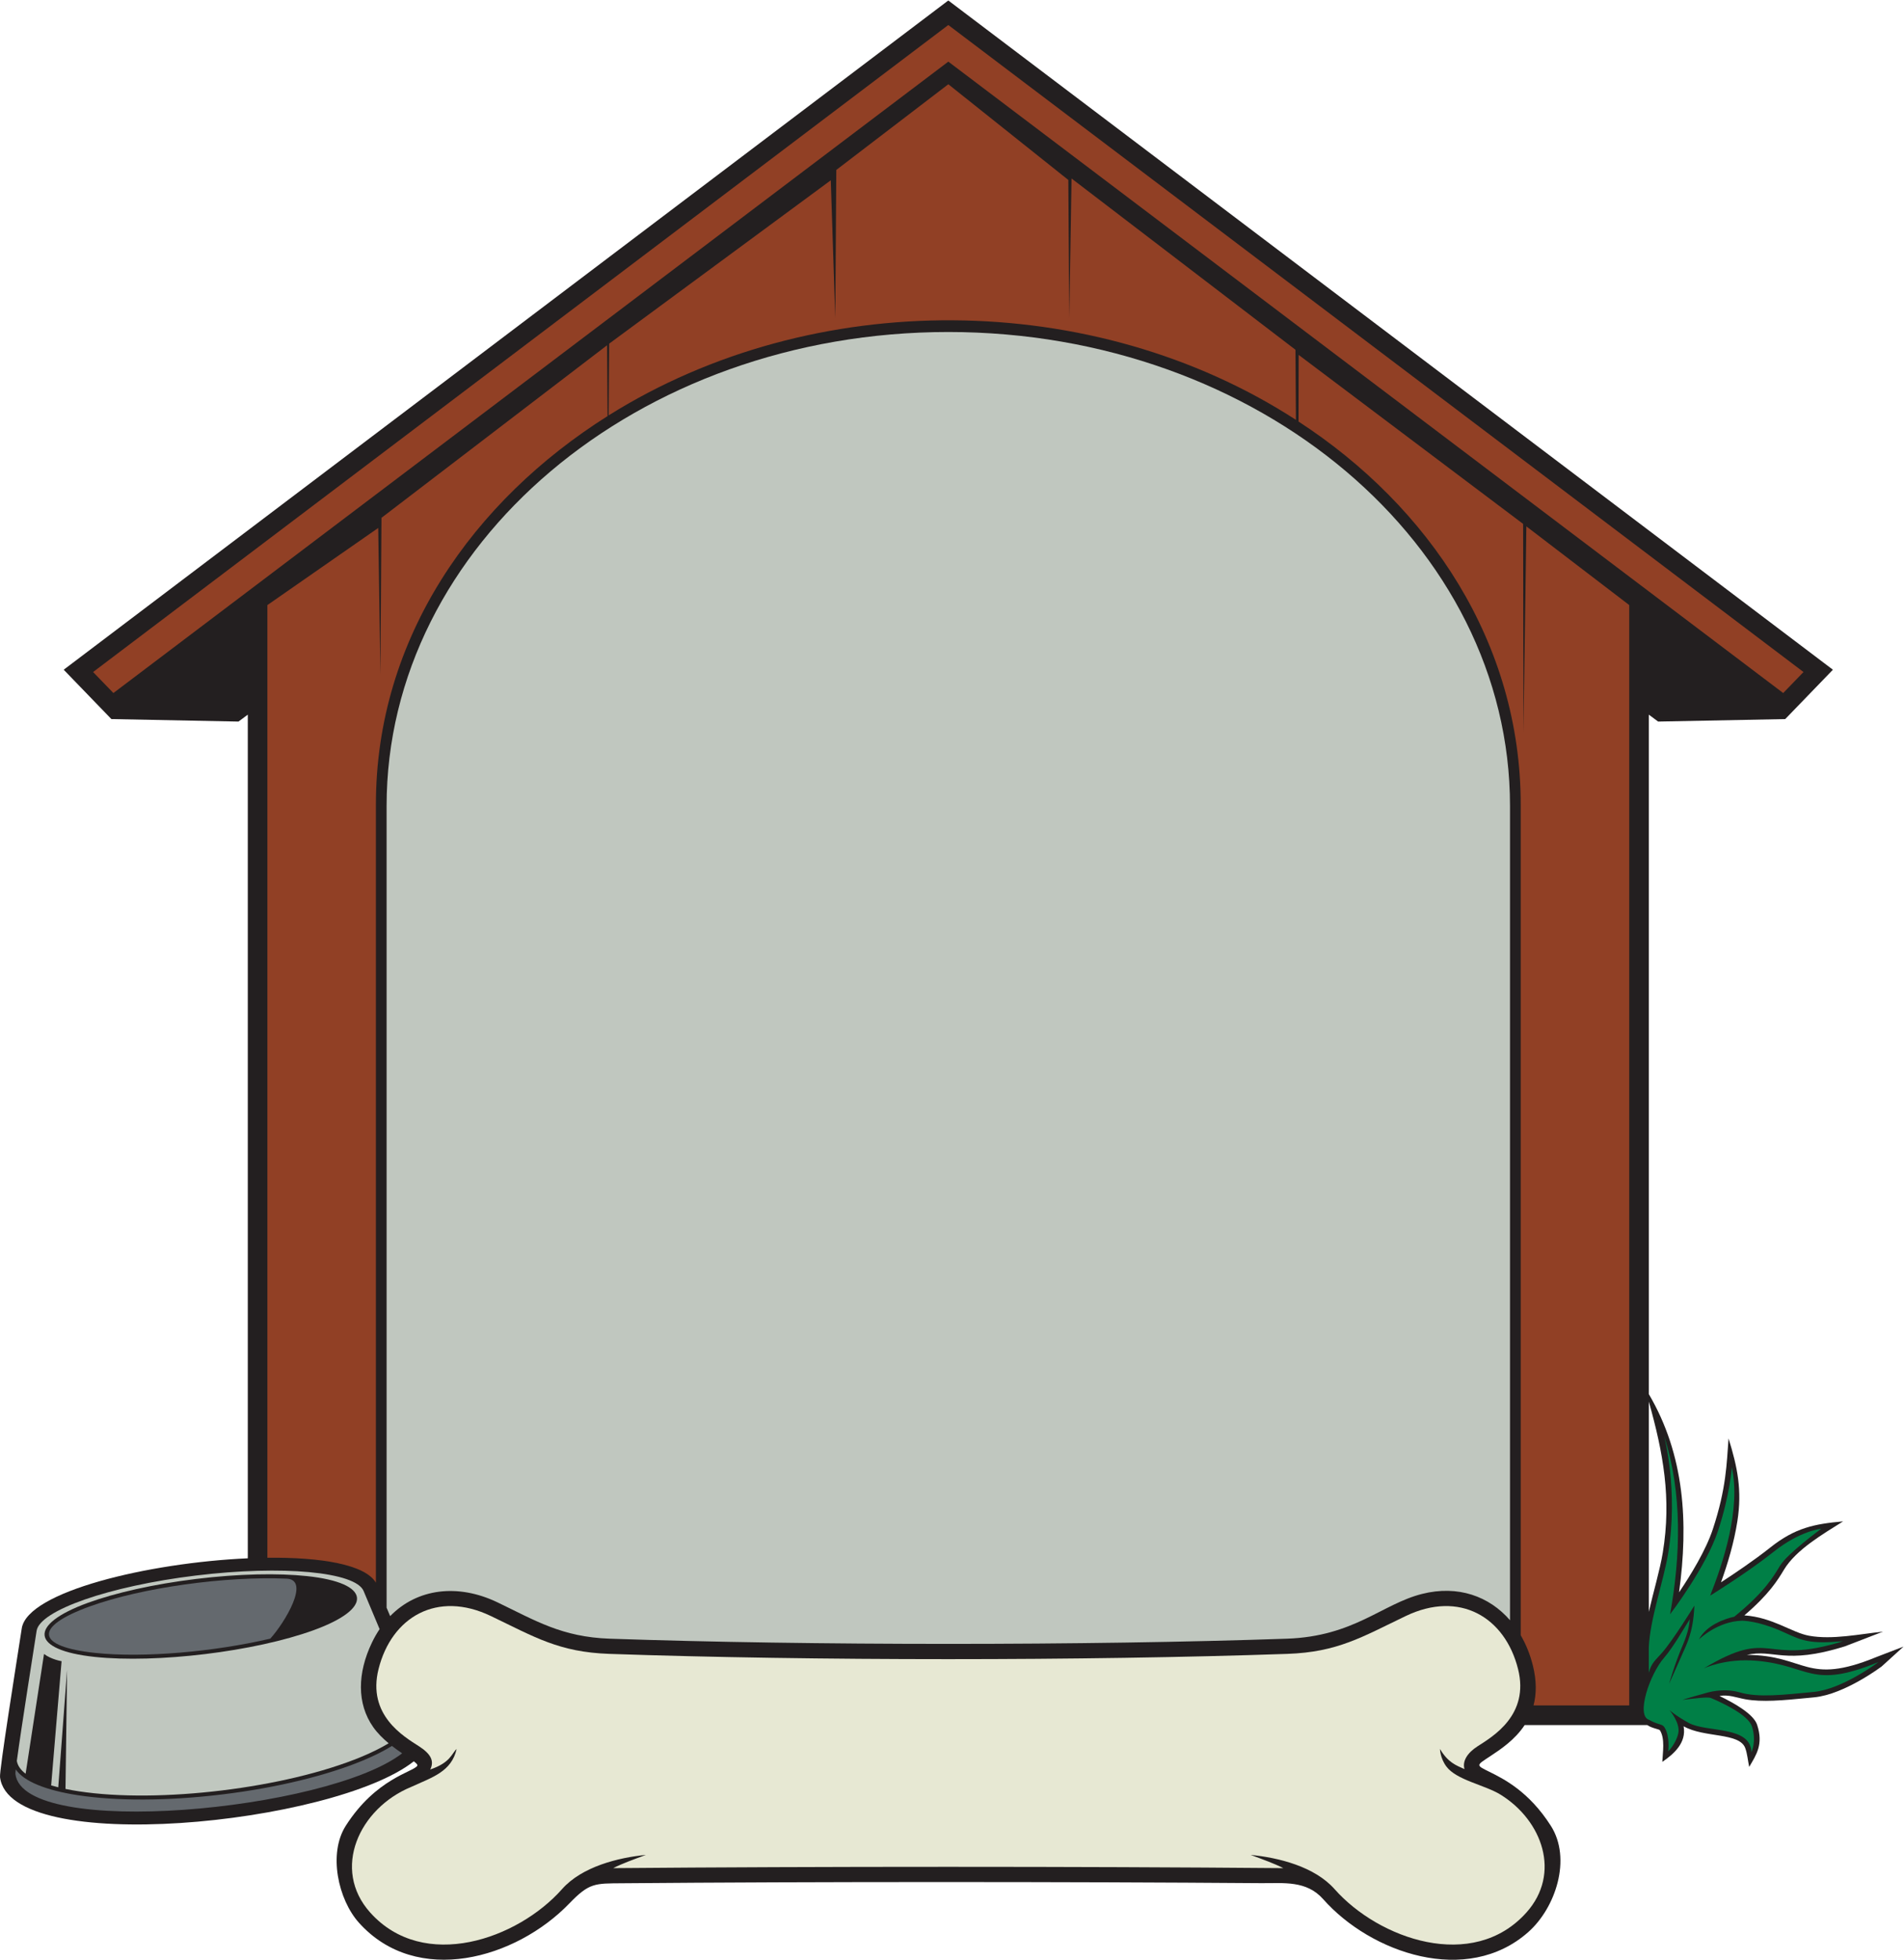
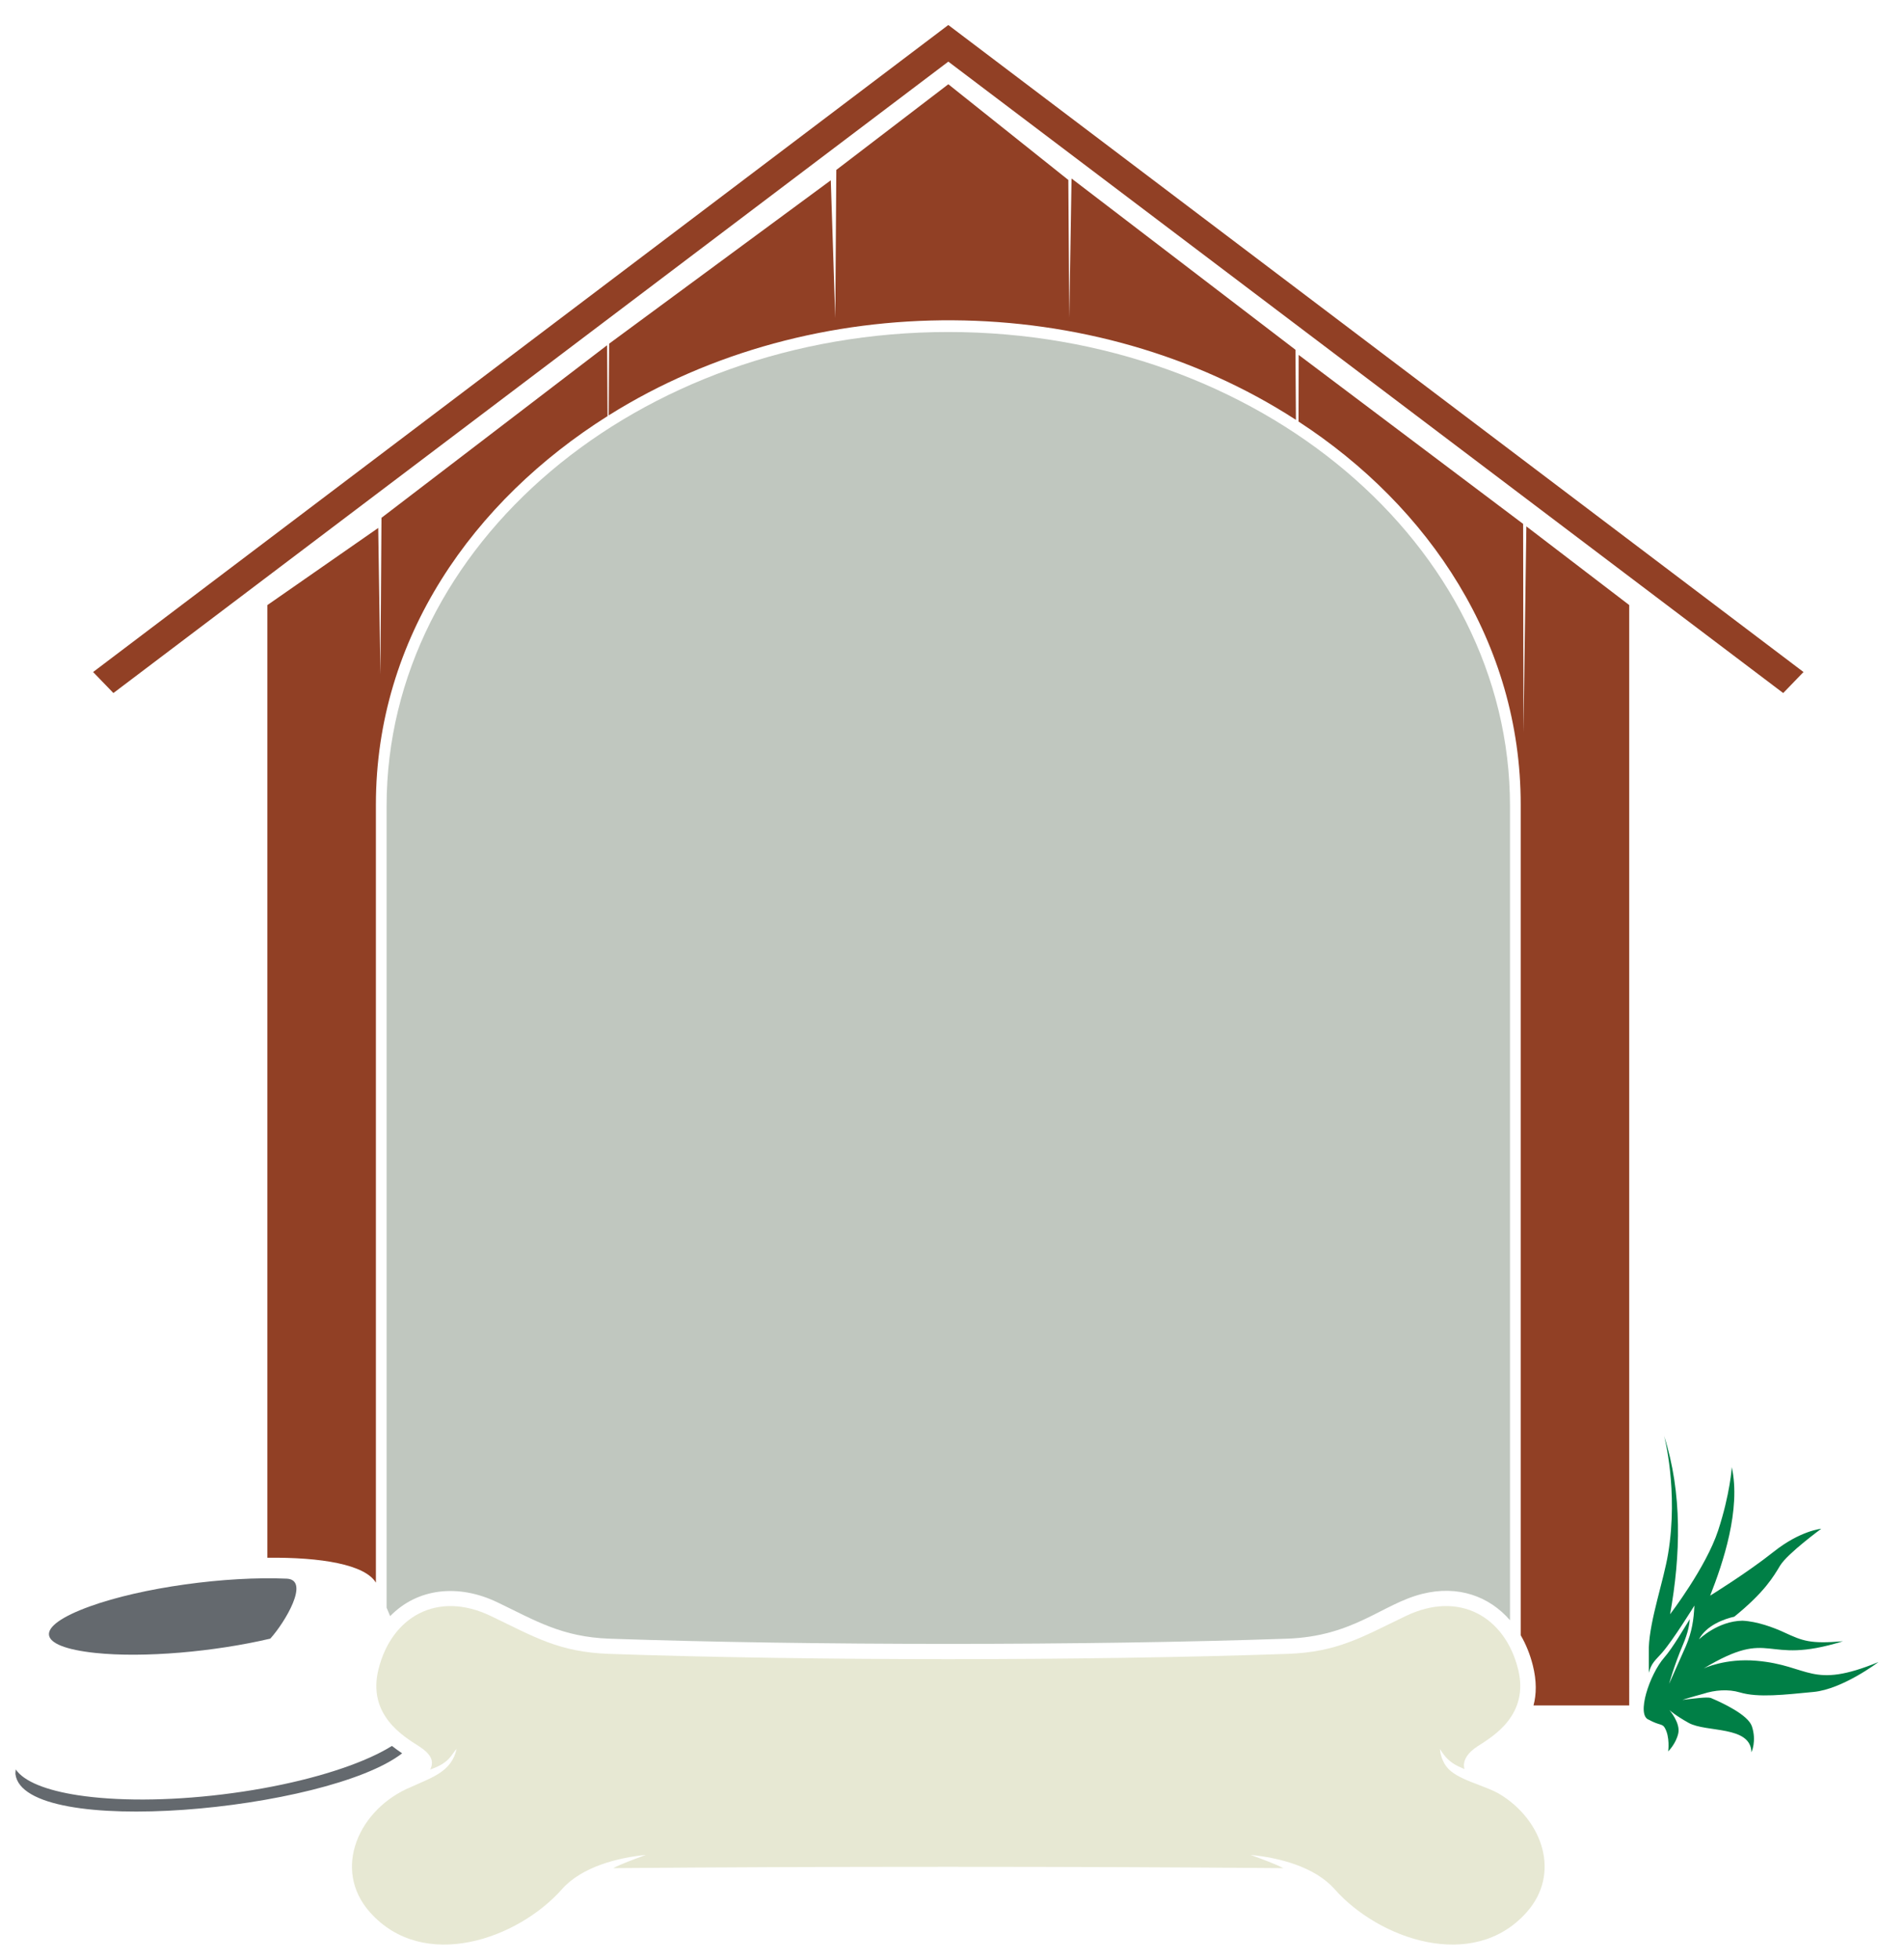
<svg xmlns="http://www.w3.org/2000/svg" viewBox="0 0 749.493 771.293" height="771.293" width="749.493" xml:space="preserve" id="svg2" version="1.1">
  <defs id="defs6" />
  <g transform="matrix(1.333,0,0,-1.333,0,771.293)" id="g10">
    <g transform="scale(0.1)" id="g12">
-       <path id="path14" style="fill:#231f20;fill-opacity:1;fill-rule:evenodd;stroke:none" d="m 731.738,1185.34 v 2490.83 l -27.527,-20.42 -375.293,7.36 -140.816,145.71 2612.288,1975.9 2612.28,-1975.9 -140.82,-145.71 -375.3,-7.36 -27.53,20.42 V 1670.18 c 105.88,-180.15 117.42,-379.81 89.32,-585.2 33.38,49.38 79.15,123.61 100.02,187.12 39.88,121.29 40.46,193.04 46.15,267.19 26.44,-85.27 40.26,-153 26.07,-244.3 -9.86,-63.27 -28.76,-126.17 -48.36,-180.53 38.58,25.03 97.77,64.77 145.62,102.81 72.89,57.94 129.7,69.57 214.91,77.06 -59.28,-37.38 -138.46,-82.9 -174.67,-142.72 l 0.04,-0.03 c -18.62,-30.81 -43.39,-71.78 -116.9,-134.72 84.26,-5.93 139.66,-50.825 191.25,-60.161 68.55,-12.41 149.46,5.02 218.29,12.168 l -113.7,-43.777 c -177.9,-55.332 -208,-6.856 -288.6,-24.856 175.65,-0.925 173.68,-92.168 382.65,-6.406 l 80.12,30.84 -64.41,-58.465 c -0.32,-0.226 -109.46,-82.765 -199.66,-91.328 l -21.5,-2.082 c -69.18,-6.719 -132.05,-12.82 -182.27,-3.504 -26.09,4.832 -48.98,14.473 -75.59,9.531 42.5,-20.363 100.65,-53.242 111.03,-84.843 19.17,-58.301 -2.42,-88.614 -23.35,-124.532 -3.83,17.598 -5.5,39.266 -11.8,55.946 -17.42,46.211 -121.84,29.55 -181.89,64.054 8.91,-48.468 -28.31,-81.523 -62.88,-105.117 1.29,28.582 8.4,68.035 -6.98,93.133 -2.31,3.742 -23.42,5.723 -37.59,15.586 h -361.89 c -29.17,-44.102 -71.65,-72.156 -100.83,-91.414 -42.87,-28.301 -44.09,-26.445 -3.32,-46.653 42.19,-20.91 116.5,-57.742 181.34,-159.265 62.29,-97.512 14.12,-242.539 -66.71,-314.043 -180.85,-159.992 -464.54,-62.004 -605.43,97.226 -49.59,56.036 -116.72,46.844 -182.56,47.34 -567.21,4.301 -1323.04,4.614 -1887.39,-0.3 -80.98,-0.704 -97.17,1.718 -156.34,-59.668 -157.54,-163.45 -450.49,-247.157 -621.26,-56.825 -61.184,68.184 -91.387,203.973 -38.82,286.27 89.36,139.91 199.41,158.816 211.04,176.973 1.83,2.851 -2.29,7.253 -10.2,13.23 C 985.488,398.887 28.863,303 0.082,539.258 -2.262,558.496 46.773,865.254 64.269,978.555 81,1086.93 437.945,1172.23 731.738,1185.34 Z m 4137.282,462.71 v -620.88 c 12.5,54.95 32.81,123.66 41.23,174.69 26.46,160.22 1.01,296.13 -41.23,446.19 v 0" />
      <path id="path16" style="fill:#914025;fill-opacity:1;fill-rule:evenodd;stroke:none" d="m 789.613,3999.67 v -2812.7 c 158.239,1.82 288.417,-19.86 320.437,-73.6 v 2297.49 c 0,493.71 289.22,897.71 684.14,1146.81 l -1.44,209.12 -666.22,-509.47 -3.17,-462.76 -6.46,432.82 -327.287,-227.71 z m 4476.277,-259.69 59.94,62.04 L 2800.39,5712.3 274.938,3802.02 l 59.945,-62.04 2465.567,1864.2 2465.44,-1864.2 z m -3468.5,819.72 c 603.94,379.12 1431.55,374.03 2029.57,-13.18 l -1.42,206.98 -661.22,505.64 -6.69,-412.28 -2.81,407.95 -354.37,282.58 -330.81,-252.98 -3,-437.55 -13.32,406.95 -654.47,-482.36 -1.46,-211.75 z m 2037.24,-18.16 c 386.51,-251.43 656.09,-654.43 656.09,-1130.68 V 958.195 c 15.48,-26.543 27.58,-56.34 35.72,-88.644 11.75,-46.649 10.78,-85.723 2.1,-118.633 h 282.62 V 3999.78 l -303.73,232.26 -8.56,-608.65 -1.02,615.98 -662.8,498.91 -0.42,-196.74 v 0" />
      <path id="path18" style="fill:#007f46;fill-opacity:1;fill-rule:evenodd;stroke:none" d="m 4869.02,922.531 c 3.46,83.739 43.58,195.159 57.05,276.759 30.93,187.26 -11.9,347.41 -11.9,347.41 54.33,-169.56 48.85,-352.82 17.71,-526.51 0,0 106.05,138.38 141.75,246.95 35.69,108.56 40.45,187.29 40.45,187.29 27.34,-124.71 -25.94,-283.15 -63.89,-379.31 0,0 109.11,67.17 187.64,129.59 78.54,62.43 140.41,67.85 140.41,67.85 0,0 -99.95,-73.27 -121.37,-108.56 -19.91,-32.8 -44.94,-77.48 -135.33,-151.02 -29.63,-6.52 -82.76,-25.441 -104.56,-67.179 0.15,0.156 55.36,54.309 128.55,55.329 43.49,-2.036 91.6,-19.946 122.61,-34.243 55.9,-25.774 76.75,-34.602 174.15,-26.477 -239.06,-74.355 -204.15,44.063 -411.5,-80.398 0,0 63.74,30.945 156.57,22.801 157.89,-13.848 159.69,-85.95 359.85,-3.797 0,0 -105.88,-80.059 -191.55,-88.196 -85.68,-8.144 -163.04,-17.656 -217.78,-1.375 -34.44,10.243 -73.99,7.02 -108.17,-4.164 -34.27,-9.195 -61.3,-17.84 -61.39,-17.859 37.75,4.23 70.46,8.976 83.57,5.742 35.82,-15.215 110.47,-50.051 121.68,-84.148 14.28,-43.43 -1.4,-76.36 -1.4,-76.36 -2.4,79.485 -133.04,57.805 -185.29,86.699 -39.19,21.672 -57.02,37.93 -57.02,37.93 0,0 33.26,-37.93 26.12,-69.09 -7.11,-31.152 -29.68,-52.824 -29.68,-52.824 0,0 5.93,43.352 -10.69,70.442 -7.22,11.765 -15.51,5.8 -46.59,22.937 -37.86,13.066 2.4,134.18 45.54,183.469 25.45,29.082 59.88,88.836 75.54,113.541 -0.93,-14.815 -5.15,-40.147 -20.26,-75.467 -26.21,-61.297 -40.76,-115.371 -40.8,-115.527 22.89,52.05 43.26,96.828 49.65,111.757 17.59,41.125 23.11,77.857 24.94,119.237 -0.13,-0.22 -62.26,-101.295 -95.79,-139.608 -18.69,-21.347 -31.22,-29.402 -38.82,-58.886 v 75.265 0" />
      <path id="path20" style="fill:#c0c7bf;fill-opacity:1;fill-rule:evenodd;stroke:none" d="m 4459.12,1002.51 v 2403.82 c 0,385.81 -185.24,735.37 -484.69,988.56 -300.33,253.94 -715.43,411.03 -1174.04,411.03 -458.63,0 -873.73,-157.09 -1174.04,-411.03 -299.46,-253.19 -484.7,-602.75 -484.7,-988.56 V 1039.54 l 10.47,-24.93 c 80.18,82.22 200.41,96.57 316.74,40.76 111.98,-53.72 190.15,-102.468 331.55,-107.37 589.63,-20.461 1410.36,-20.461 1999.98,0 198.09,6.875 280.66,102.37 399.05,132.2 106.2,26.75 198.35,-7 259.68,-77.69 v 0" />
-       <path id="path22" style="fill:#c0c7bf;fill-opacity:1;fill-rule:evenodd;stroke:none" d="m 49.707,587.305 c 12.988,96.601 51.82,340.968 58.395,383.867 9.171,60.308 213.515,132.028 470.101,163.278 256.582,31.26 472.167,10.69 495.547,-45.64 6.48,-15.56 24.96,-59.42 47.25,-112.58 -8.24,-12.226 -15.81,-25.429 -22.63,-39.636 -42.83,-89.258 -45.26,-179.934 3.71,-249.571 12.71,-18.066 28.94,-34.003 45.62,-47.851 -22.56,-13.664 -49.72,-27.102 -80.76,-40.012 C 844.578,506.652 470.344,461.055 232.27,497.48 c -13.582,2.071 -26.551,4.395 -38.868,6.946 l 4.723,351.23 -26.082,-346.406 c -7.277,1.785 -14.273,3.66 -20.984,5.633 l 30.793,366.66 c 0,0 -30.508,5.078 -51.872,21.359 L 75.641,549.297 C 60.805,560.684 51.859,573.398 49.707,587.305 Z M 579.43,1124.41 c 126.043,15.36 241.722,17.45 326.832,8.42 189.358,-20.1 198.478,-94.93 19.48,-159.9 C 752.113,909.914 463.285,874.727 279.609,894.219 90.254,914.316 81.137,989.152 260.137,1054.11 c 80.449,29.2 193.242,54.95 319.293,70.3 v 0" />
      <path id="path24" style="fill:#64696e;fill-opacity:1;fill-rule:evenodd;stroke:none" d="m 45.523,548.496 c -0.191,1.516 0.18,6.242 0.996,13.527 24.156,-35.742 90.239,-61.875 183.429,-76.144 111.578,-17.07 262.727,-17.617 426.977,2.383 164.246,20.011 310.84,56.836 415.054,100.195 32.9,13.684 61.61,28.086 85.43,42.902 10.34,-8.066 20.62,-15.343 30.11,-21.836 C 966.57,439.055 69.004,355.715 45.523,548.496 Z M 847.715,1125.21 c -180.387,7.93 -428.516,-25.99 -583.106,-82.1 -166.214,-60.329 -159.125,-118.469 16.707,-137.133 142.903,-15.164 351.055,3.273 516.883,42.187 43.598,48.313 117.699,172.286 49.516,177.046 v 0" />
      <path id="path26" style="fill:#e7e8d3;fill-opacity:1;fill-rule:evenodd;stroke:none" d="m 1449.52,1014.93 c 129.46,-62.098 201.41,-106.629 349.49,-111.766 597.12,-20.73 1405.68,-20.73 2002.79,0 148.09,5.137 220.02,49.668 349.49,111.766 158.8,76.18 292.84,-2.71 331.54,-156.285 34.4,-136.504 -75.01,-199.668 -119.26,-228.196 -30.59,-19.715 -45.66,-43.953 -38.89,-67.488 -24.97,11.121 -48.53,19.414 -72.32,59.402 0.02,-0.078 0.23,-26.511 18.75,-51.57 29.98,-40.566 113.57,-54.453 160.15,-83.281 123.55,-76.426 179.57,-232.922 76.16,-348.188 -158.03,-176.14 -435.64,-78.433 -566.35,69.289 -58.8,66.465 -165.02,92.989 -247.8,101.028 40.25,-14.985 69.11,-25.168 96.52,-39.094 -601.27,5.187 -1377.81,5.187 -1979.01,0 27.41,13.926 56.27,24.109 96.52,39.094 -80.96,-7.852 -188.69,-34.504 -247.57,-101.028 -130.7,-147.722 -408.35,-245.429 -566.38,-69.289 -115.096,128.293 -32.69,307.668 120.51,370.864 62.83,28.796 119.32,44.89 134.61,112.175 -14.72,-12.918 -17.32,-40.019 -77.95,-60.554 12.95,25.879 0.64,46.757 -33.32,68.64 -44.25,28.516 -153.66,91.692 -119.26,228.196 38.7,153.575 172.78,232.465 331.58,156.285 v 0" />
    </g>
  </g>
</svg>